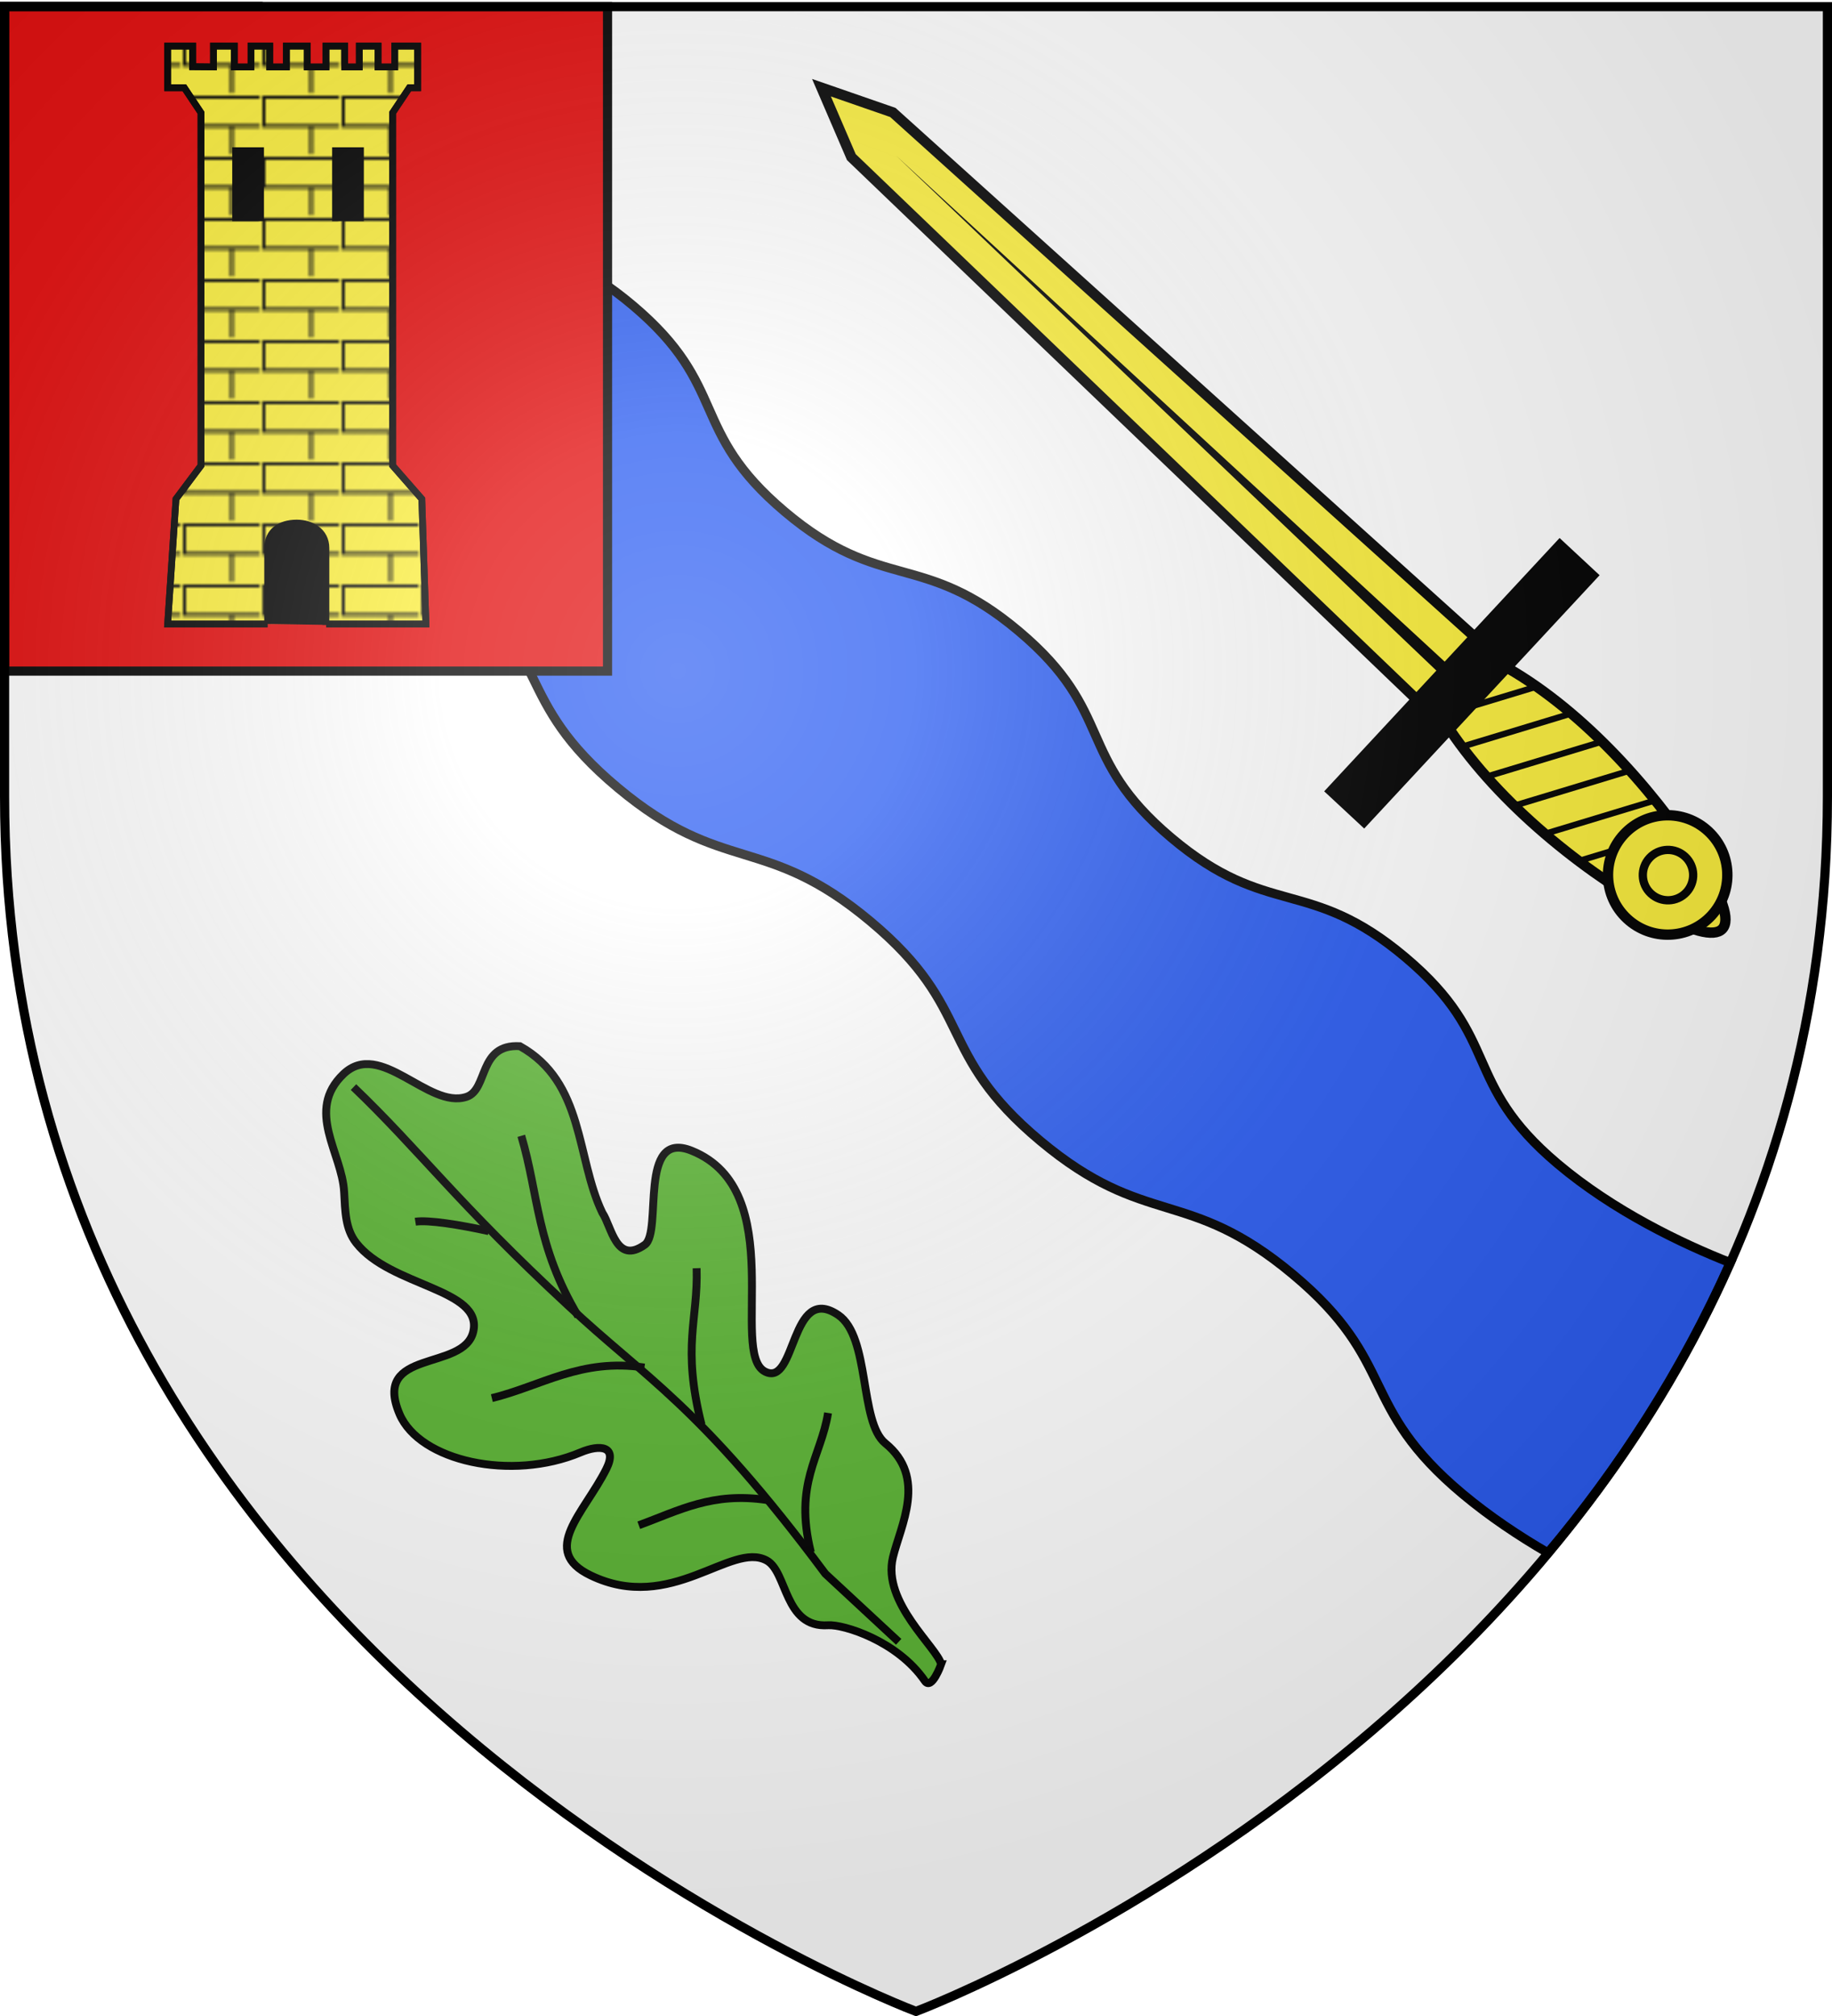
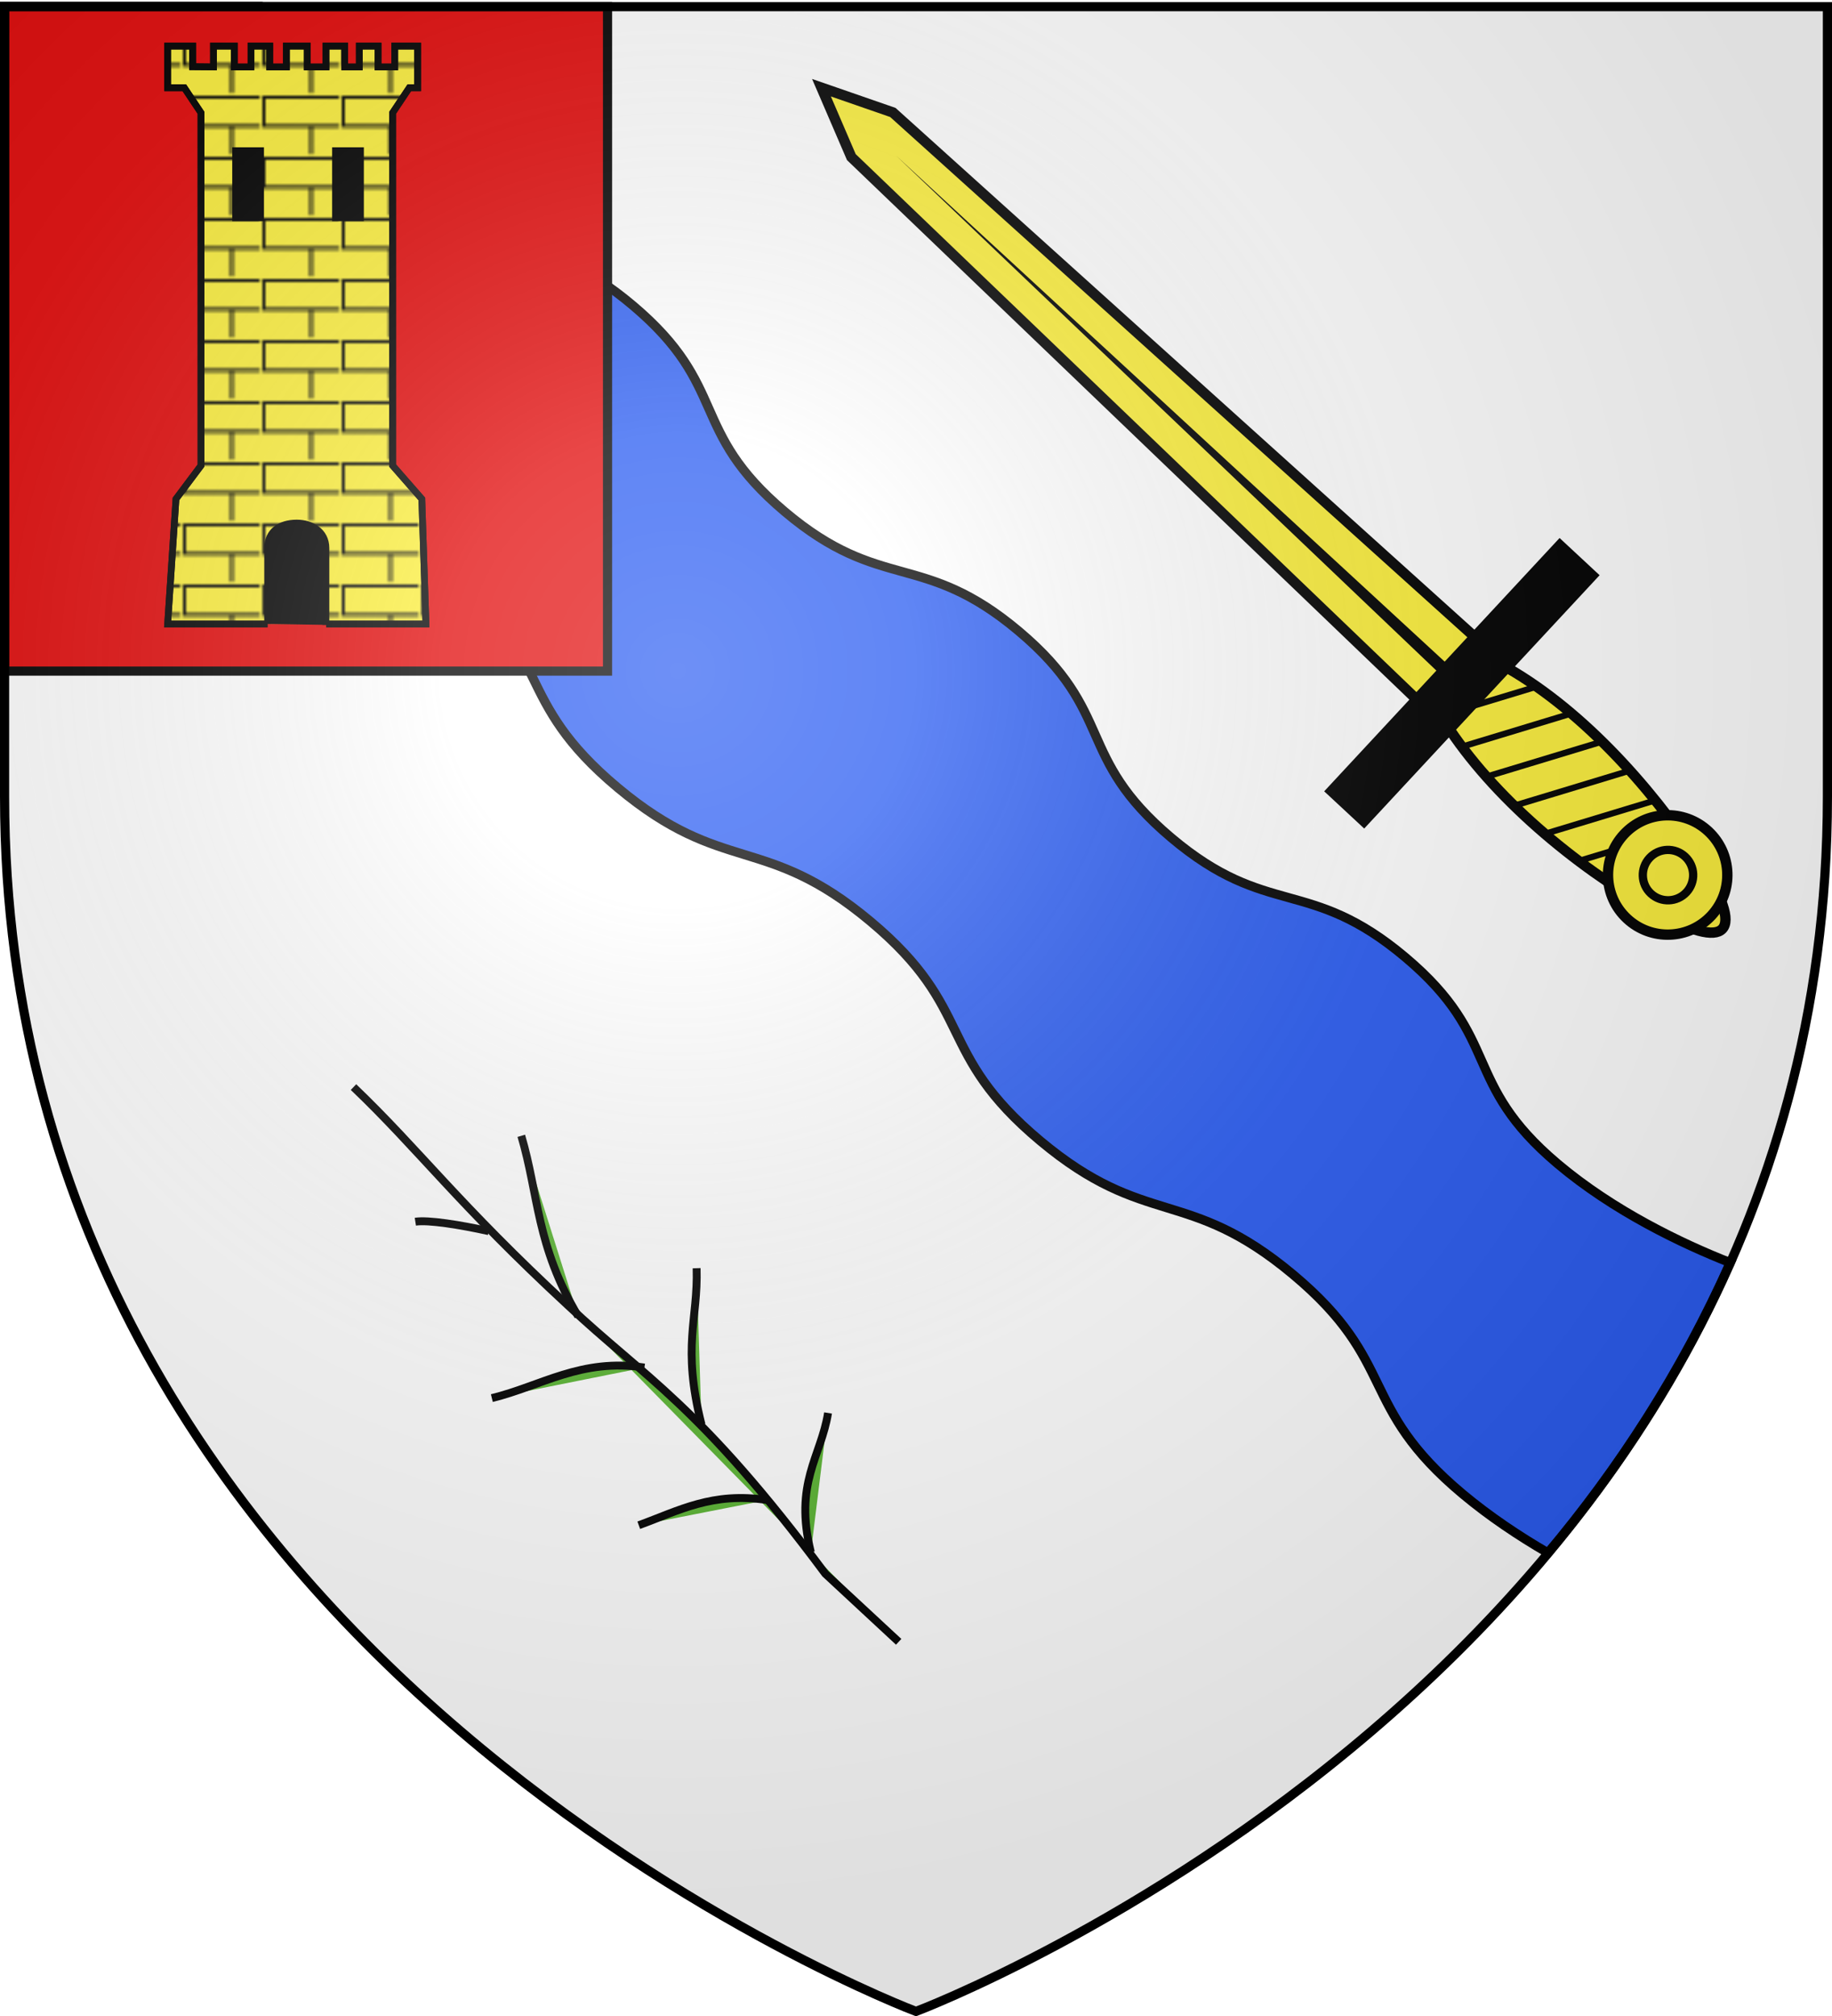
<svg xmlns="http://www.w3.org/2000/svg" xmlns:xlink="http://www.w3.org/1999/xlink" width="600" height="660" version="1.0">
  <desc>Flag of Canton of Valais (Wallis)</desc>
  <defs>
    <pattern xlink:href="#a" id="c" patternTransform="translate(-262.601 -18.979)" />
    <pattern id="a" width="25.188" height="19.125" patternTransform="translate(-159.89 -18.655)" patternUnits="userSpaceOnUse">
      <path d="M15.96 19.125V9.757m9.228.11H.5V.5h24.688" style="fill:none;stroke:#000;stroke-width:1;stroke-miterlimit:4;stroke-dasharray:none;stroke-opacity:1" />
    </pattern>
    <radialGradient xlink:href="#b" id="d" cx="221.445" cy="226.331" r="300" fx="221.445" fy="226.331" gradientTransform="matrix(1.353 0 0 1.349 -77.63 -85.747)" gradientUnits="userSpaceOnUse" />
    <linearGradient id="b">
      <stop offset="0" style="stop-color:white;stop-opacity:.314" />
      <stop offset=".19" style="stop-color:white;stop-opacity:.251" />
      <stop offset=".6" style="stop-color:#6b6b6b;stop-opacity:.125" />
      <stop offset="1" style="stop-color:black;stop-opacity:.125" />
    </linearGradient>
  </defs>
  <g style="display:inline">
    <path d="M300 658.5s298.5-112.32 298.5-397.772V2.176H1.5v258.552C1.5 546.18 300 658.5 300 658.5" style="fill:#fff;fill-opacity:1;fill-rule:evenodd;stroke:none;stroke-width:1px;stroke-linecap:butt;stroke-linejoin:miter;stroke-opacity:1" />
    <path d="M1.504 2.103v76.312c11.689 13.81 37.022 42.592 62.453 63.843 34.596 28.909 48.119 14.747 82.715 43.656s21.05 43.06 55.647 71.968c34.596 28.91 48.118 14.81 82.715 43.719 34.596 28.909 21.082 42.997 55.678 71.906s48.15 14.81 82.746 43.718c34.597 28.91 21.02 42.997 55.616 71.906 8.781 7.338 18.41 13.755 27.887 19.25 23.111-27.461 43.662-59.044 59.725-95-15.887-6.24-38.197-16.904-56.574-32.405-31.64-26.69-18.115-40.81-49.755-67.5s-45.15-12.56-76.79-39.25-18.115-40.78-49.755-67.468c-31.64-26.69-45.151-12.56-76.791-39.25s-18.115-40.81-49.755-67.5-45.182-12.591-76.822-39.28C107.836 41.657 92.224 15.55 85.1 2.102Z" style="fill:#2b5df2;fill-opacity:1;fill-rule:evenodd;stroke:#000;stroke-width:3;stroke-linecap:butt;stroke-linejoin:miter;stroke-miterlimit:4;stroke-dasharray:none;stroke-opacity:1" />
  </g>
  <g style="display:inline">
    <path d="M254.813 227.22c10.214-41.608 23.143-41.608 32.857 0 9.714 41.606 12.714 92.82 2 134.428-10.714 41.607-28.143 41.607-38.857 0s-6.214-92.822 4-134.429z" style="fill:#fcef3c;fill-opacity:1;fill-rule:nonzero;stroke:#000;stroke-width:5;stroke-miterlimit:4;stroke-dasharray:none;stroke-opacity:1" transform="matrix(-.462 .497 -.497 -.462 786.912 259.748)" />
    <path d="M244.457 371.58h41.416l-6 385.858-14.708 33.356-14.708-33.356z" style="fill:#fcef3c;fill-opacity:1;fill-rule:nonzero;stroke:#000;stroke-width:5;stroke-miterlimit:4;stroke-opacity:1" transform="matrix(-.462 .497 -.497 -.462 784.57 262.271)" />
    <path d="m263.156 375.063 1.496 367.03 4.504-367.03z" style="fill:#000;fill-opacity:1;fill-rule:evenodd;stroke:none;stroke-width:4;stroke-linecap:butt;stroke-linejoin:miter;stroke-miterlimit:4;stroke-dasharray:none;stroke-opacity:1" transform="matrix(-.462 .497 -.497 -.462 784.57 262.271)" />
    <path d="M259.285 206.733c-.39.943-.77 1.874-1.125 2.812l31.343 18.25c-.312-1.337-.64-2.667-.968-4zm-5.5 16.812q-.398 1.499-.782 3l41 23.907a339 339 0 0 0-.656-3.875zm-4.157 17.563c-.217 1.03-.448 2.06-.656 3.094l47.875 27.875c-.12-1.232-.241-2.458-.375-3.688zm-3.312 18.094a332 332 0 0 0-.469 3.156l52.344 30.5a308 308 0 0 0-.125-3.531zm-2.313 18.656c-.104 1.085-.22 2.164-.312 3.25l54.437 31.719c.043-1.138.065-2.269.094-3.407zm-1.28 19.25a305 305 0 0 0-.095 3.406l54.125 31.531c.116-1.09.21-2.19.313-3.281zm0 20c.04 1.177.07 2.354.124 3.531l51.25 29.844c.08-.362.17-.734.25-1.094.118-.68.232-1.35.344-2.031zm1.468 20.844c.187 1.253.37 2.517.562 3.78l45.188 26.344c.283-.997.552-1.994.812-3z" style="fill:#000;fill-opacity:1;fill-rule:nonzero;stroke:none;stroke-width:5;stroke-miterlimit:4;stroke-opacity:1" transform="matrix(-.462 .497 -.497 -.462 786.912 259.748)" />
    <path d="M189.307 358.073h161.869v21.378H189.307z" style="fill:#000;fill-opacity:1;fill-rule:nonzero;stroke:#000;stroke-width:5;stroke-miterlimit:4;stroke-dasharray:none;stroke-opacity:1" transform="matrix(-.462 .497 -.497 -.462 786.912 259.748)" />
-     <path d="M317.693 37.924c.006 15.904-12.885 28.8-28.79 28.8-15.903 0-28.795-12.896-28.789-28.8-.006-15.904 12.886-28.8 28.79-28.8s28.795 12.896 28.789 28.8z" style="fill:#fcef3c;fill-opacity:1;fill-rule:nonzero;stroke:#000;stroke-width:5;stroke-miterlimit:4;stroke-dasharray:none;stroke-opacity:1" transform="matrix(-.462 .497 -.497 -.462 698.505 160.382)" />
+     <path d="M317.693 37.924c.006 15.904-12.885 28.8-28.79 28.8-15.903 0-28.795-12.896-28.789-28.8-.006-15.904 12.886-28.8 28.79-28.8s28.795 12.896 28.789 28.8" style="fill:#fcef3c;fill-opacity:1;fill-rule:nonzero;stroke:#000;stroke-width:5;stroke-miterlimit:4;stroke-dasharray:none;stroke-opacity:1" transform="matrix(-.462 .497 -.497 -.462 698.505 160.382)" />
    <path d="M161.624 35.904c.003 7.813-6.33 14.148-14.142 14.148s-14.145-6.335-14.142-14.148c-.003-7.812 6.33-14.147 14.142-14.147 7.813 0 14.145 6.335 14.142 14.147z" style="fill:#fcef3c;fill-opacity:1;fill-rule:nonzero;stroke:#000;stroke-width:4.655;stroke-miterlimit:4;stroke-dasharray:none;stroke-opacity:1" transform="rotate(132.879 258.234 254.074)scale(.583)" />
    <g style="fill:#e20909;stroke:#e20909;stroke-width:3;stroke-miterlimit:4;stroke-dasharray:none">
      <rect width="197.475" height="217.553" x="14.275" y="9.023" ry="0" style="opacity:1;fill:#e20909;fill-opacity:1;fill-rule:nonzero;stroke:#000;stroke-width:3;stroke-linecap:square;stroke-linejoin:miter;stroke-miterlimit:4;stroke-dasharray:none;stroke-opacity:1" transform="translate(-12.775 -6.871)" />
    </g>
    <g style="stroke:#000;stroke-width:2.2;stroke-miterlimit:4;stroke-dasharray:none;stroke-opacity:1">
      <path d="M-182.888 213.958h-32.74l2.73-40.937 8.187-10.917V46.601l-5.458-8.187h-5.458V24.768h8.187v6.752c2.73 0 4.094.07 6.823.07v-6.822h6.823v6.823h5.458v-6.823h6.141v6.823h5.458v-6.823h6.823v6.823h6.14v-6.823h6.142v6.823h4.776v-6.823h6.14v6.823h5.459v-6.823h7.505v13.646h-2.73l-5.458 8.187v115.503l9.552 10.917 1.365 40.937h-32.668" style="display:inline;fill:#fcef3c;fill-opacity:1;fill-rule:evenodd;stroke:#000;stroke-width:2.2;stroke-linecap:butt;stroke-linejoin:miter;stroke-miterlimit:4;stroke-dasharray:none;stroke-opacity:1" transform="translate(270.535 -9.681)" />
      <path d="M-182.888 213.958h-32.74l2.73-40.937 8.187-10.917V46.601l-5.458-8.187h-5.458V24.768h8.187v6.752c2.73 0 4.094.07 6.823.07v-6.822h6.823v6.823h5.458v-6.823h6.141v6.823h5.458v-6.823h6.823v6.823h6.14v-6.823h6.142v6.823h4.776v-6.823h6.14v6.823h5.459v-6.823h7.505v13.646h-2.73l-5.458 8.187v115.503l9.552 10.917 1.365 40.937h-32.668" style="display:inline;fill:url(#c);fill-opacity:1;fill-rule:evenodd;stroke:#000;stroke-width:2.2;stroke-linecap:butt;stroke-linejoin:miter;stroke-miterlimit:4;stroke-dasharray:none;stroke-opacity:1" transform="translate(270.535 -9.681)" />
      <path d="M-182.888 213.958v-24.86c0-5.458 4.094-8.187 9.552-8.187 4.776 0 9.552 2.729 9.552 8.187v25.158" style="display:inline;fill:#000;fill-opacity:1;fill-rule:evenodd;stroke:#000;stroke-width:2.2;stroke-linecap:butt;stroke-linejoin:miter;stroke-miterlimit:4;stroke-dasharray:none;stroke-opacity:1" transform="translate(270.535 -9.681)" />
      <g style="fill:#000;fill-opacity:1;stroke:#000;stroke-width:5.159;stroke-miterlimit:4;stroke-dasharray:none;stroke-opacity:1">
        <path d="M959.965 327.2H979.2v51.59h-19.235z" style="fill:#000;fill-opacity:1;fill-rule:nonzero;stroke:#000;stroke-width:5.159;stroke-linecap:round;stroke-linejoin:miter;stroke-miterlimit:4;stroke-dasharray:none;stroke-dashoffset:0;stroke-opacity:1" transform="matrix(.426 0 0 .426 -331.786 -90.057)" />
        <path d="M1036.765 327.2H1056v51.59h-19.235z" style="display:inline;fill:#000;fill-opacity:1;fill-rule:nonzero;stroke:#000;stroke-width:5.159;stroke-linecap:round;stroke-linejoin:miter;stroke-miterlimit:4;stroke-dasharray:none;stroke-dashoffset:0;stroke-opacity:1" transform="matrix(.426 0 0 .426 -331.786 -90.057)" />
      </g>
    </g>
    <g style="display:inline;fill:#5ab532">
      <g style="fill:#5ab532;stroke:#000;stroke-width:4.741;stroke-miterlimit:4;stroke-dasharray:none;stroke-opacity:1">
-         <path d="M924.565 701.375s-15.152 7.725-14.006.527c4.59-28.829-12.094-58.389-19.166-64.271-20.446-17.009 4.456-39.988 0-53.643-7.572-23.208-63.86-16.005-82.929-66.344-12.147-32.066 23.055-29.72 50.92-39.862 14.348-5.222 7.532-13.357-4.469-17.875-42.14-15.866-73.787-62.72-63.037-91.535 15.066-40.387 45.729 8.402 66.344-5.529 21.821-14.746-17.692-53.813-14.465-86.971.99-10.562 8.077-18.138 15.837-27.274 15.201-17.896 16.629-51.481 48.385-51.613 30.737-.124 22.342 50.478 44.229 60.814 12.605 5.953 26.967-18.389 44.229 0 13.296 42.596-21.623 71.66-32.902 106.665-1.758 10.154-15.666 28.553 5.259 31.55 13.192 1.89 44.675-53.59 59.32-21.59 26.623 58.169-67.613 103.452-59.32 126.635 7.16 20.016 47.734-28.555 55.286 5.528 5.055 22.815-35.129 55.347-32.507 75.406 4.207 32.176-27.203 42.086-43.838 52.866-23.476 15.212-17.932 57.545-23.17 66.516z" style="fill:#5ab532;fill-opacity:1;fill-rule:evenodd;stroke:#000;stroke-width:4.741;stroke-linecap:butt;stroke-linejoin:miter;stroke-miterlimit:4;stroke-dasharray:none;stroke-opacity:1" transform="rotate(-43.493 609.861 708.793)scale(.545)" />
        <path d="M906.99 206.809c2.662 53.957-2.64 94.652 3.223 183.83 3.633 63.776 16.354 97.257 1.276 223.404l3.83 60" style="fill:#5ab532;fill-rule:evenodd;stroke:#000;stroke-width:4.741;stroke-linecap:butt;stroke-linejoin:miter;stroke-miterlimit:4;stroke-dasharray:none;stroke-opacity:1" transform="rotate(-43.493 609.861 708.793)scale(.545)" />
        <path d="M910.213 399.574c10.896-48.292 32.854-68.928 49.787-102.127M919.149 497.872c24.072-42.73 41.718-46.904 62.553-70.212M914.043 598.723c21.276-37.393 43.83-37.362 65.106-53.617M916.596 557.872c-20.524-26.317-42.655-31.832-66.383-42.127M917.872 449.362c-23.627-30.372-52.494-34.551-79.149-49.788M906.383 325.532c-9.813-14.547-21.639-30.022-28.085-34.468" style="fill:#5ab532;fill-rule:evenodd;stroke:#000;stroke-width:4.741;stroke-linecap:butt;stroke-linejoin:miter;stroke-miterlimit:4;stroke-dasharray:none;stroke-opacity:1" transform="rotate(-43.493 609.861 708.793)scale(.545)" />
      </g>
    </g>
  </g>
  <g style="display:inline">
    <path d="M300 658.5s298.5-112.32 298.5-397.772V2.176H1.5v258.552C1.5 546.18 300 658.5 300 658.5" style="opacity:1;fill:url(#d);fill-opacity:1;fill-rule:evenodd;stroke:none;stroke-width:1px;stroke-linecap:butt;stroke-linejoin:miter;stroke-opacity:1" />
  </g>
  <g style="display:inline">
    <path d="M300 658.5S1.5 546.18 1.5 260.728V2.176h597v258.552C598.5 546.18 300 658.5 300 658.5z" style="opacity:1;fill:none;fill-opacity:1;fill-rule:evenodd;stroke:#000;stroke-width:3;stroke-linecap:butt;stroke-linejoin:miter;stroke-miterlimit:4;stroke-dasharray:none;stroke-opacity:1" />
  </g>
</svg>